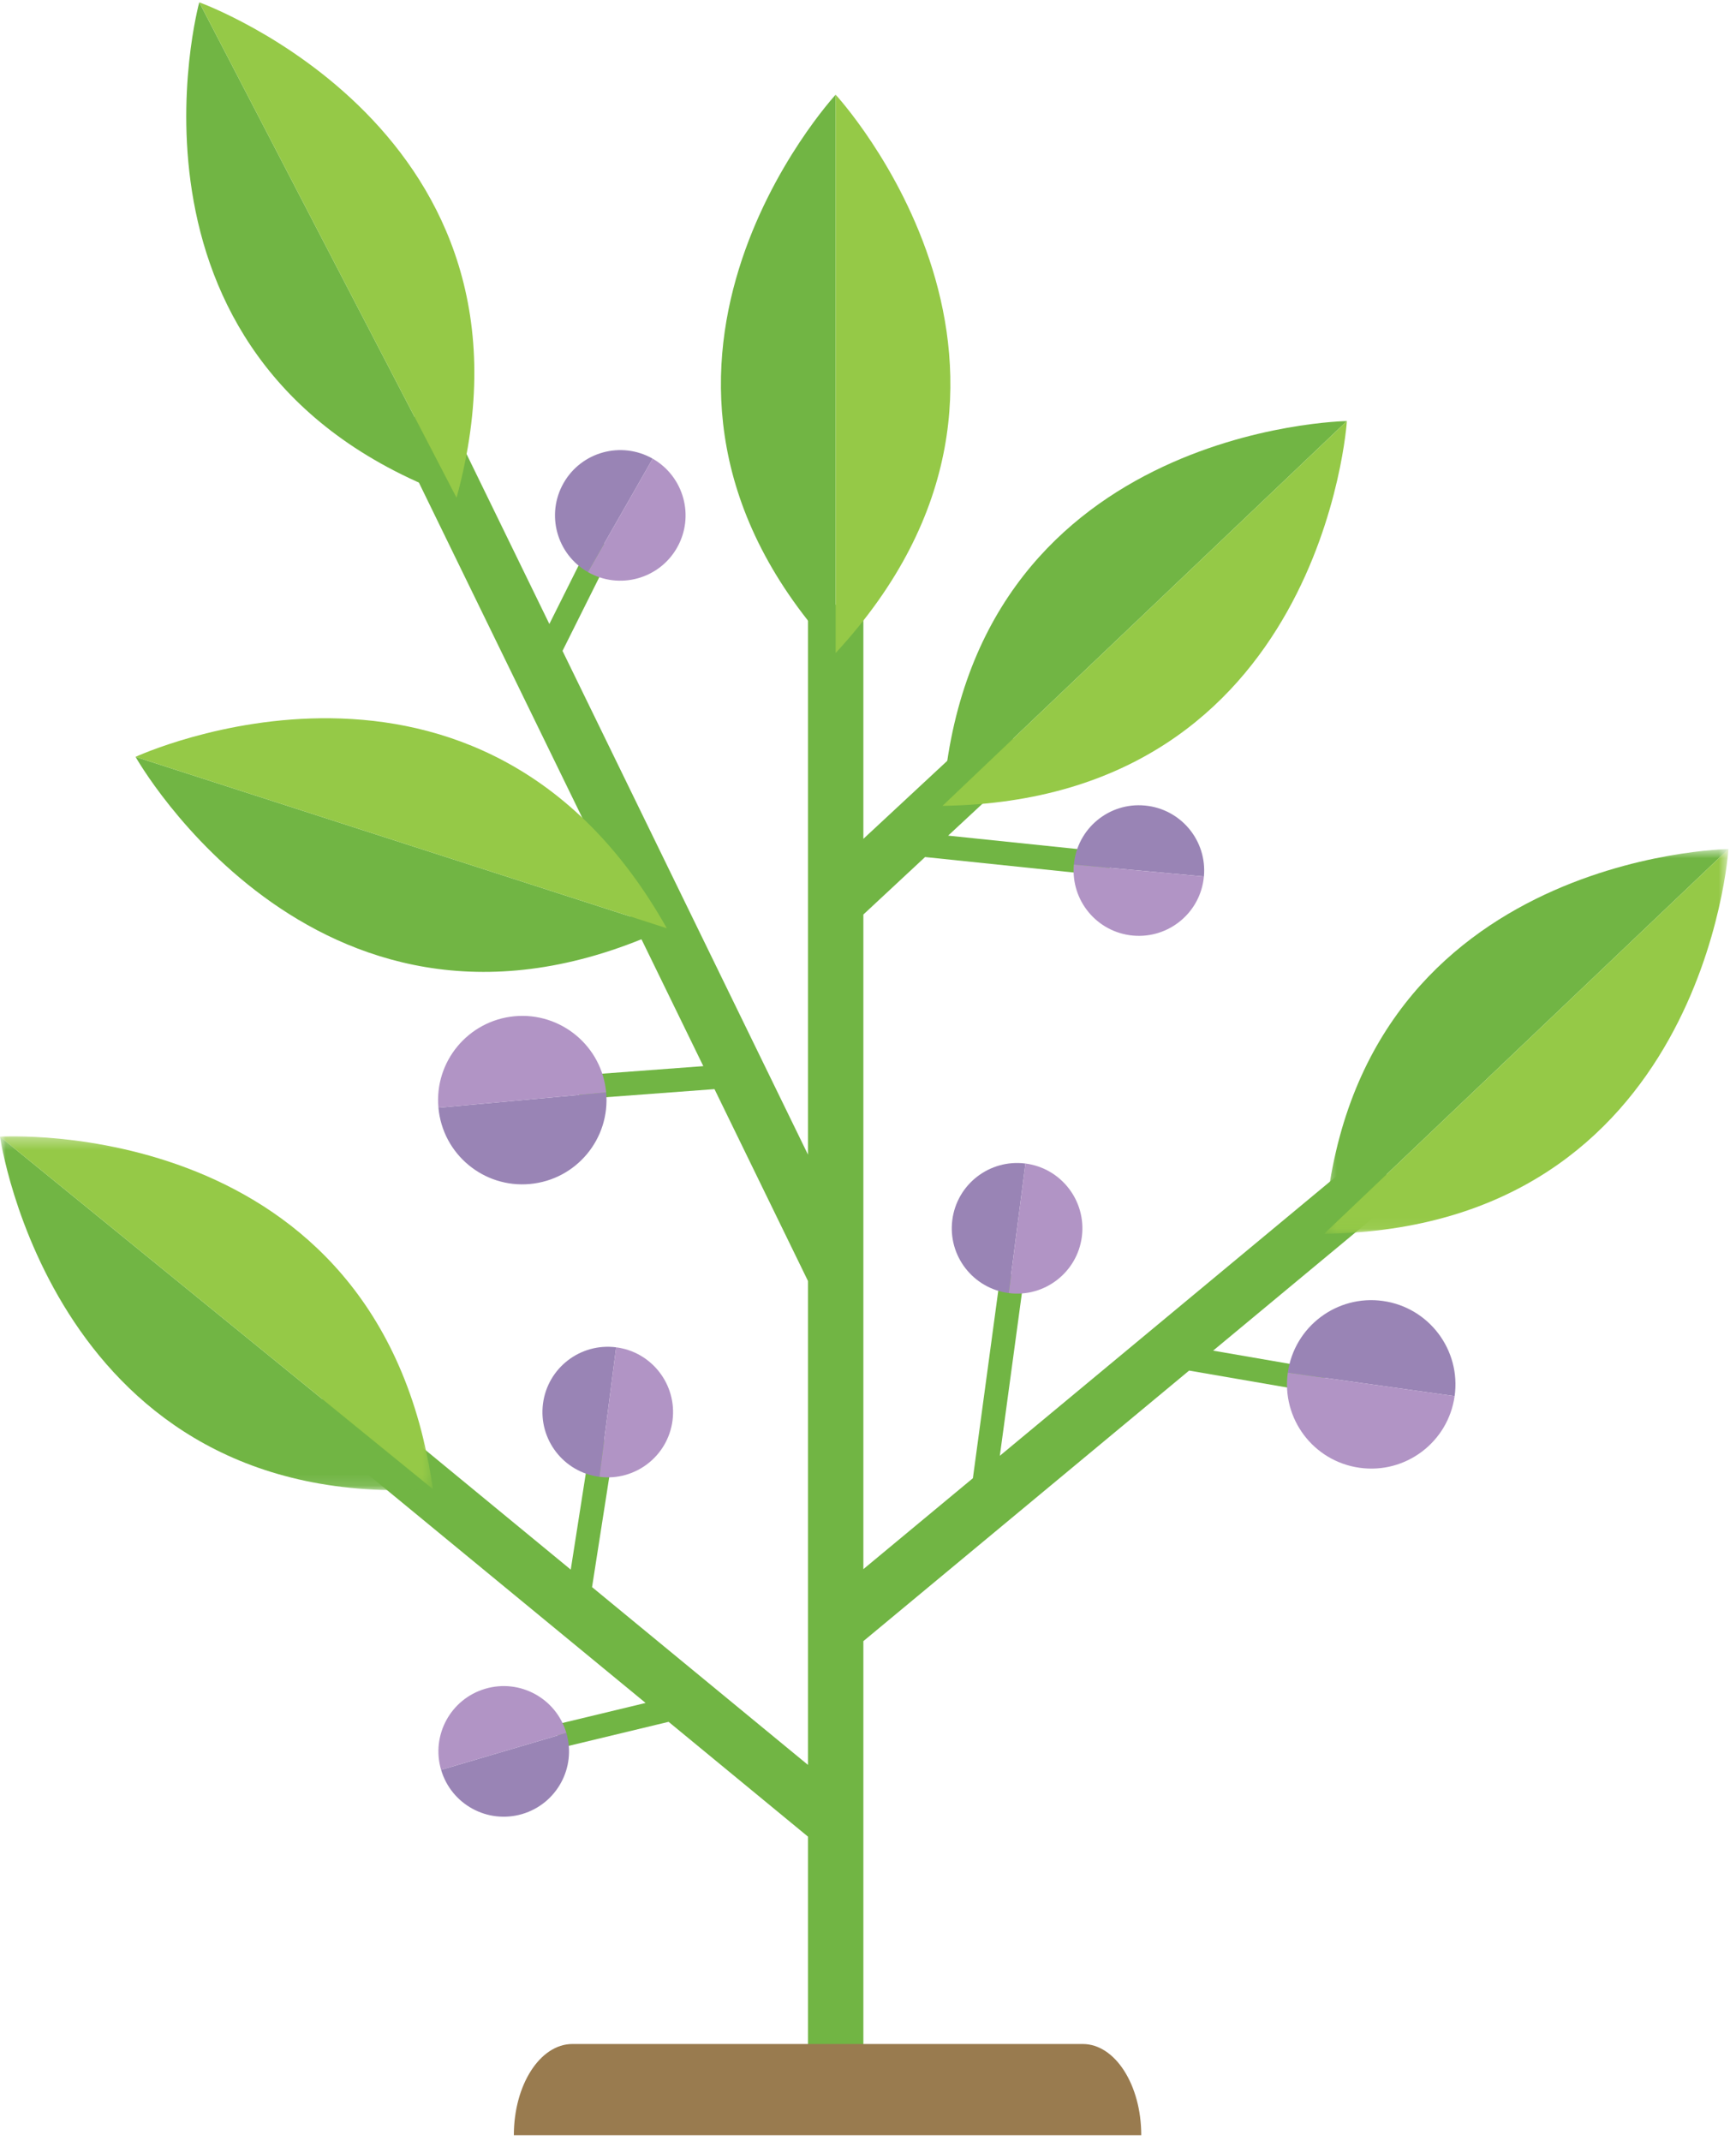
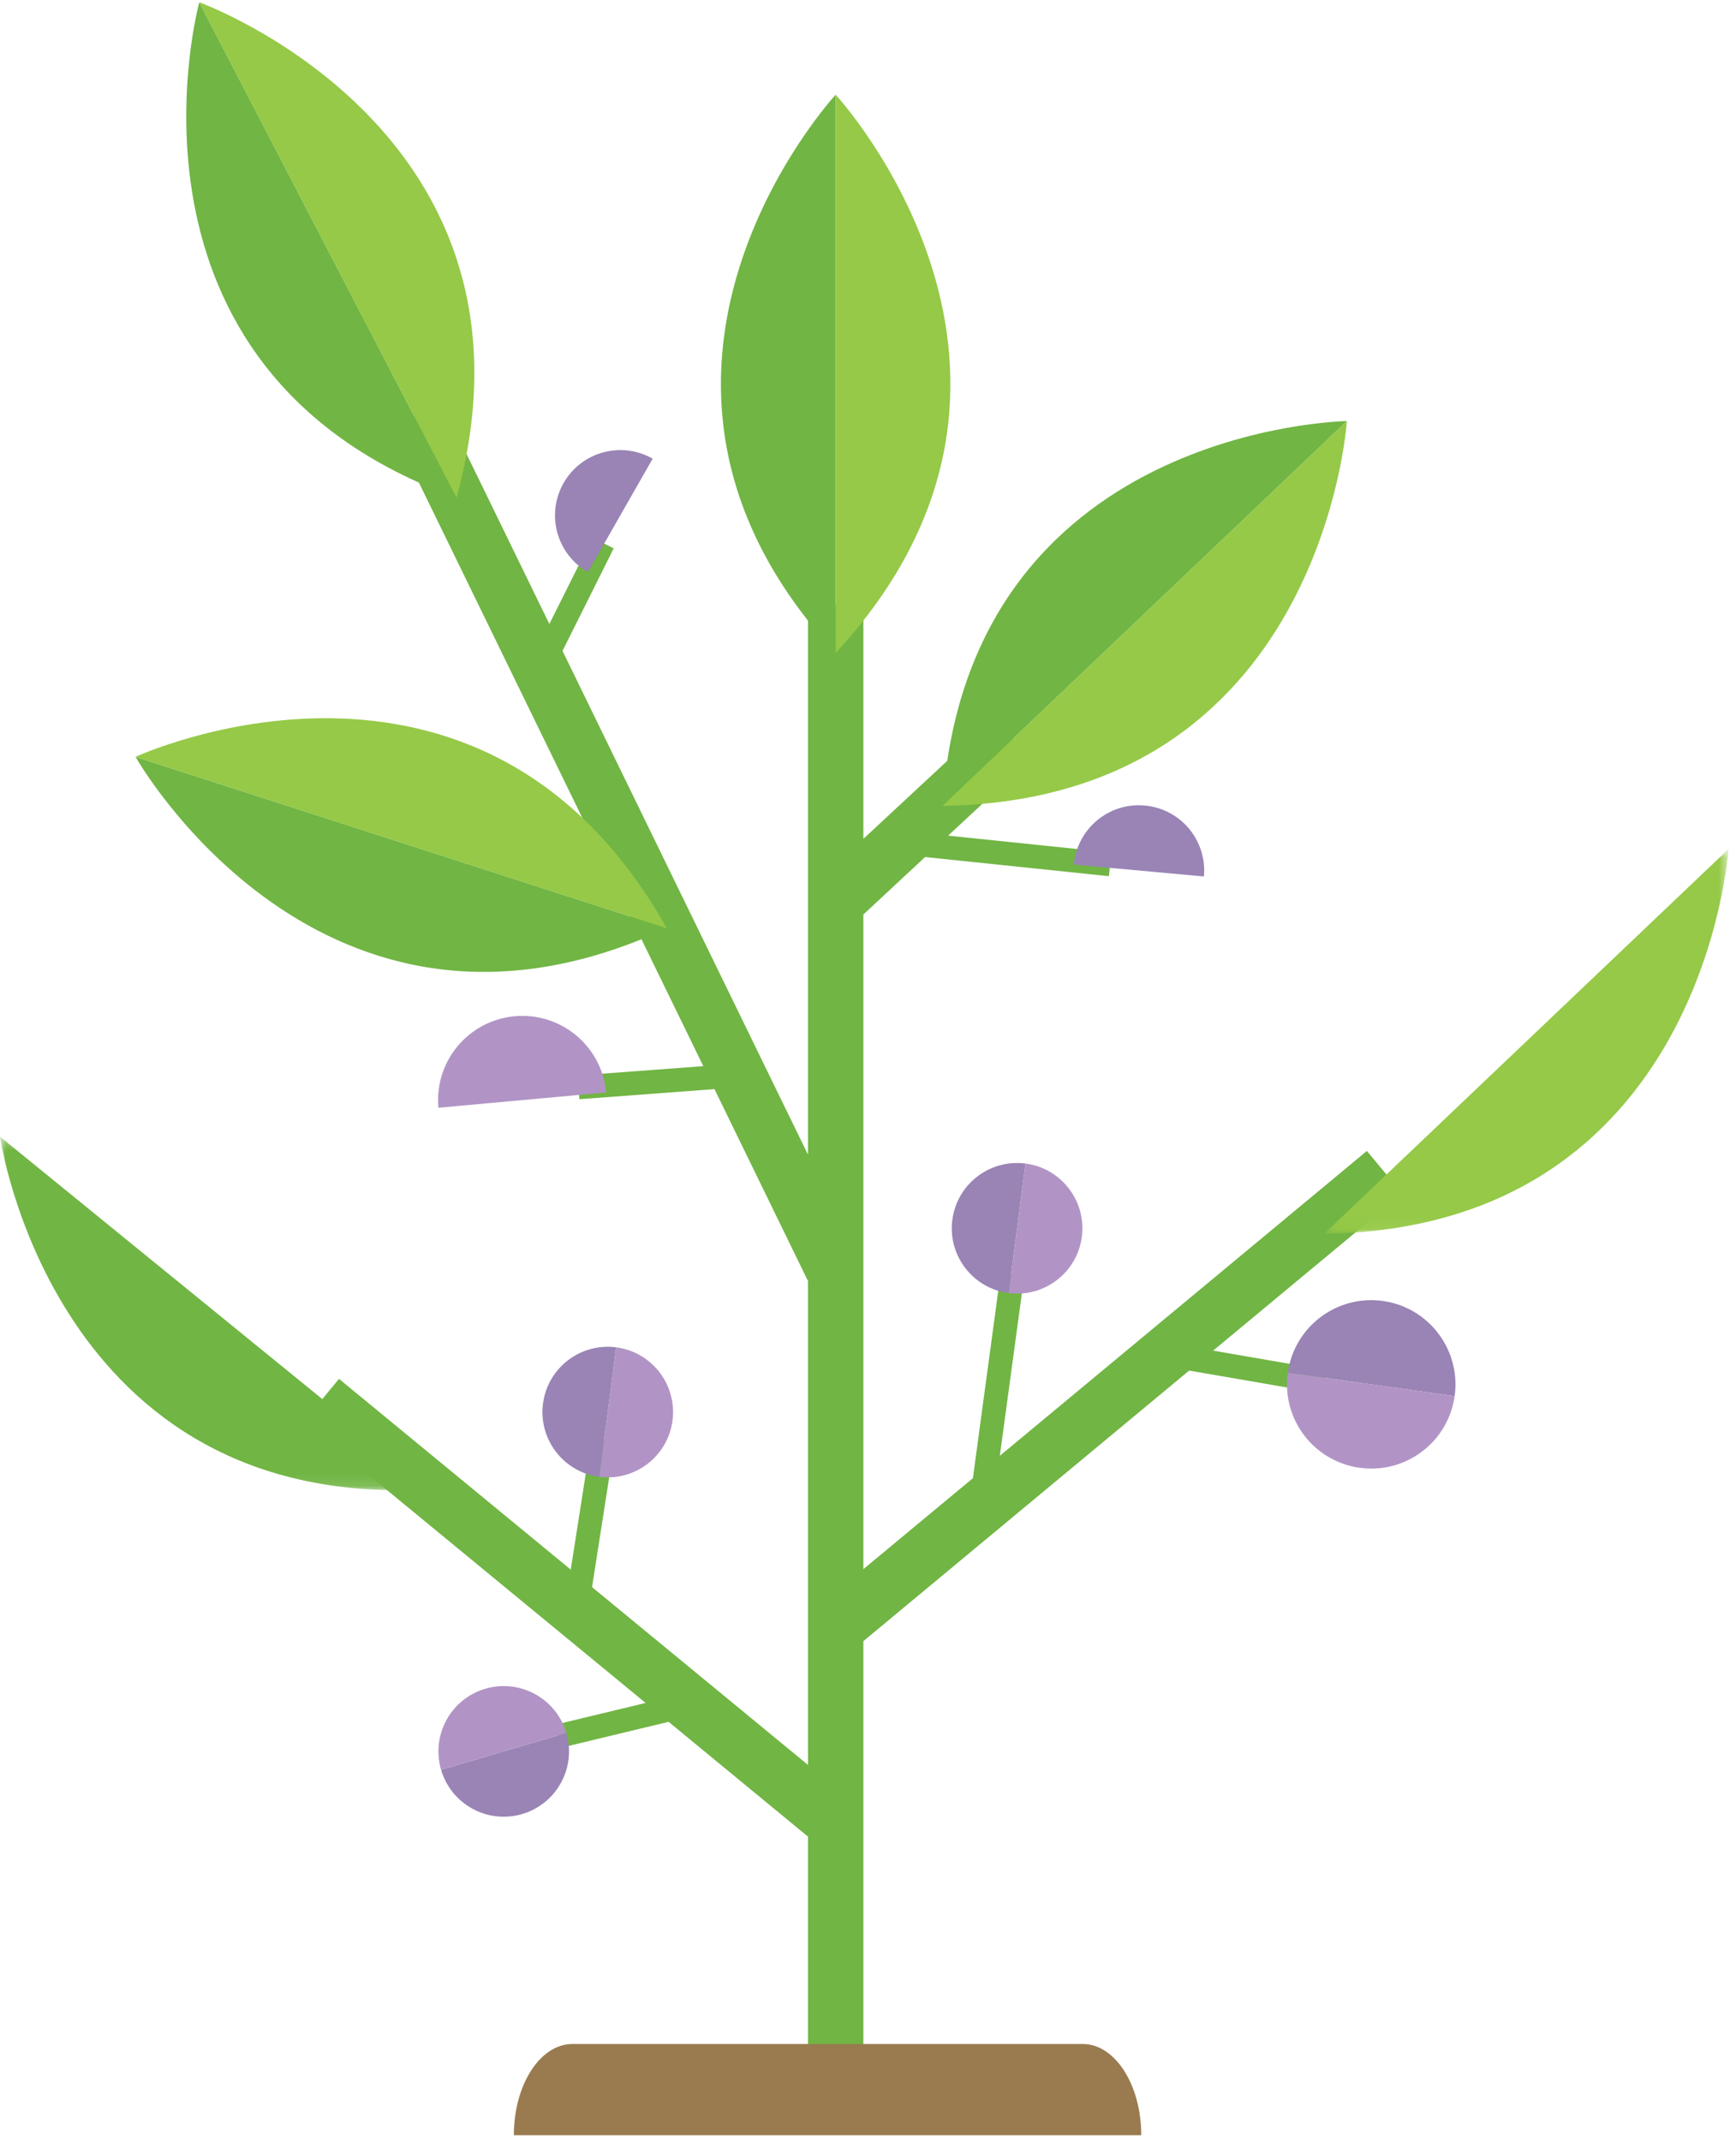
<svg xmlns="http://www.w3.org/2000/svg" xmlns:xlink="http://www.w3.org/1999/xlink" width="150px" height="185px" viewBox="0 0 150 185" version="1.1">
  <title>Group 59</title>
  <desc>Created with Sketch.</desc>
  <defs>
    <polygon id="path-1" points="0 0.344 37.403 0.344 37.403 30.891 0 30.891" />
-     <polygon id="path-3" points="0 0.317 37.403 0.317 37.403 30.796 0 30.796" />
    <polygon id="path-5" points="0.41 0.694 35.348 0.694 35.348 33.94 0.41 33.94" />
    <polygon id="path-7" points="0.41 0.694 35.348 0.694 35.348 33.94 0.41 33.94" />
  </defs>
  <g id="Chapter-1" stroke="none" stroke-width="1" fill="none" fill-rule="evenodd">
    <g id="Forests-2" transform="translate(-450, -1392)">
      <g id="Group-59" transform="translate(450, 1391)">
        <polygon id="Fill-1" fill="#71B544" points="33.883 37.952 60.77 93.113 49.914 93.923 50.064 95.97 61.735 95.099 69.813 111.675 69.813 153.485 51.157 138.125 53.121 125.549 51.096 125.238 49.316 136.613 29.29 120.131 26.248 123.824 55.784 148.133 47.948 150.02 48.428 152.012 57.77 149.764 69.813 159.682 69.813 180.462 74.6 180.462 74.6 142.793 102.747 119.417 114.236 121.4 114.584 119.379 104.821 117.694 121.164 104.122 118.106 100.439 86.391 126.778 88.496 111.263 86.463 110.986 84.063 128.716 74.6 136.572 74.6 80.013 79.932 75.048 95.814 76.701 96.026 74.661 81.924 73.198 89.109 66.518 85.852 63.012 74.6 73.475 74.6 53.25 69.813 53.25 69.813 100.757 48.604 57.236 53.026 48.378 51.193 47.46 47.468 54.912 38.184 35.859" />
        <g id="Group-58" transform="translate(0, 0.462)">
          <path d="M72.205,8.721 C72.205,8.721 49.898,32.838 72.205,56.955 L72.205,8.721 Z" id="Fill-2" fill="#71B544" />
          <path d="M72.205,8.721 C72.205,8.721 94.513,32.838 72.205,56.955 L72.205,8.721 Z" id="Fill-4" fill="#95C947" />
          <path d="M17.217,0.738 C17.217,0.738 8.535,32.418 39.448,43.541 L17.217,0.738 Z" id="Fill-6" fill="#71B544" />
          <path d="M17.217,0.738 C17.217,0.738 48.129,11.859 39.448,43.541 L17.217,0.738 Z" id="Fill-8" fill="#95C947" />
          <g id="Group-12" transform="translate(0, 98.4)">
            <mask id="mask-2" fill="white">
              <use xlink:href="#path-1" />
            </mask>
            <g id="Clip-11" />
            <path d="M-0,0.344 C-0,0.344 4.621,32.87 37.403,30.796 L-0,0.344 Z" id="Fill-10" fill="#71B544" mask="url(#mask-2)" />
          </g>
          <g id="Group-15" transform="translate(0, 98.4)">
            <mask id="mask-4" fill="white">
              <use xlink:href="#path-3" />
            </mask>
            <g id="Clip-14" />
            <path d="M-0,0.344 C-0,0.344 32.784,-1.73 37.403,30.796 L-0,0.344 Z" id="Fill-13" fill="#95C947" mask="url(#mask-4)" />
          </g>
          <path d="M11.713,65.929 C11.713,65.929 27.815,94.563 57.616,80.739 L11.713,65.929 Z" id="Fill-16" fill="#71B544" />
          <path d="M11.713,65.929 C11.713,65.929 41.518,52.104 57.616,80.739 L11.713,65.929 Z" id="Fill-18" fill="#95C947" />
          <path d="M116.378,36.917 C116.378,36.917 83.531,37.381 81.438,70.163 L116.378,36.917 Z" id="Fill-20" fill="#71B544" />
          <path d="M116.378,36.917 C116.378,36.917 114.287,69.699 81.438,70.163 L116.378,36.917 Z" id="Fill-22" fill="#95C947" />
          <g id="Group-26" transform="translate(114, 73.2)">
            <mask id="mask-6" fill="white">
              <use xlink:href="#path-5" />
            </mask>
            <g id="Clip-25" />
-             <path d="M35.349,0.694 C35.349,0.694 2.5,1.157 0.41,33.94 L35.349,0.694 Z" id="Fill-24" fill="#71B544" mask="url(#mask-6)" />
          </g>
          <g id="Group-29" transform="translate(114, 73.2)">
            <mask id="mask-8" fill="white">
              <use xlink:href="#path-7" />
            </mask>
            <g id="Clip-28" />
            <path d="M35.349,0.694 C35.349,0.694 33.258,33.477 0.41,33.94 L35.349,0.694 Z" id="Fill-27" fill="#95C947" mask="url(#mask-8)" />
          </g>
          <path d="M98.922,70.136 C95.819,69.846 93.072,72.132 92.79,75.234 L104.024,76.265 C104.31,73.162 102.025,70.418 98.922,70.136" id="Fill-30" fill="#9984B5" />
-           <path d="M104.024,76.266 L92.79,75.235 C92.503,78.341 94.787,81.086 97.891,81.371 C100.994,81.653 103.741,79.374 104.024,76.266" id="Fill-32" fill="#B194C5" />
          <path d="M45.121,157.269 C48.109,156.385 49.82,153.248 48.935,150.259 L38.114,153.45 C38.993,156.442 42.131,158.149 45.121,157.269" id="Fill-34" fill="#9984B5" />
          <path d="M38.113,153.45 L48.935,150.259 C48.053,147.273 44.917,145.561 41.926,146.446 C38.938,147.327 37.233,150.463 38.113,153.45" id="Fill-36" fill="#B194C5" />
          <path d="M48.698,42.271 C47.152,44.977 48.095,48.42 50.799,49.966 L56.395,40.166 C53.684,38.626 50.24,39.566 48.698,42.271" id="Fill-38" fill="#9984B5" />
-           <path d="M56.395,40.166 L50.799,49.967 C53.507,51.511 56.953,50.571 58.496,47.864 C60.04,45.157 59.097,41.713 56.395,40.166" id="Fill-40" fill="#B194C5" />
          <path d="M46.917,121.817 C46.519,124.911 48.701,127.736 51.793,128.136 L53.237,116.945 C50.143,116.546 47.314,118.729 46.917,121.817" id="Fill-42" fill="#9984B5" />
          <path d="M53.236,116.945 L51.793,128.135 C54.883,128.531 57.714,126.351 58.11,123.262 C58.507,120.171 56.323,117.339 53.236,116.945" id="Fill-44" fill="#B194C5" />
          <path d="M82.285,105.944 C81.888,109.031 84.07,111.857 87.16,112.259 L88.604,101.066 C85.51,100.671 82.681,102.851 82.285,105.944" id="Fill-46" fill="#9984B5" />
          <path d="M88.604,101.065 L87.161,112.259 C90.252,112.657 93.081,110.472 93.479,107.384 C93.875,104.292 91.692,101.463 88.604,101.065" id="Fill-48" fill="#B194C5" />
-           <path d="M45.787,102.834 C49.793,102.47 52.74,98.93 52.375,94.924 L37.883,96.246 C38.245,100.252 41.788,103.203 45.787,102.834" id="Fill-50" fill="#9984B5" />
          <path d="M37.883,96.246 L52.375,94.924 C52.012,90.928 48.473,87.976 44.467,88.339 C40.463,88.709 37.516,92.247 37.883,96.246" id="Fill-52" fill="#B194C5" />
          <path d="M119.497,112.941 C115.517,112.38 111.835,115.157 111.274,119.133 L125.689,121.161 C126.245,117.182 123.476,113.501 119.497,112.941" id="Fill-54" fill="#9984B5" />
          <path d="M125.688,121.16 L111.274,119.133 C110.715,123.115 113.489,126.793 117.471,127.352 C121.451,127.914 125.129,125.138 125.688,121.16" id="Fill-56" fill="#B194C5" />
        </g>
        <path d="M98.611,185.48 L98.611,185.48 C98.611,181.129 96.347,177.6 93.557,177.6 L49.457,177.6 C46.667,177.6 44.4,181.129 44.4,185.48 L52.222,185.48 L98.611,185.48 Z" id="Fill-1" fill="#997B4F" />
      </g>
    </g>
  </g>
</svg>